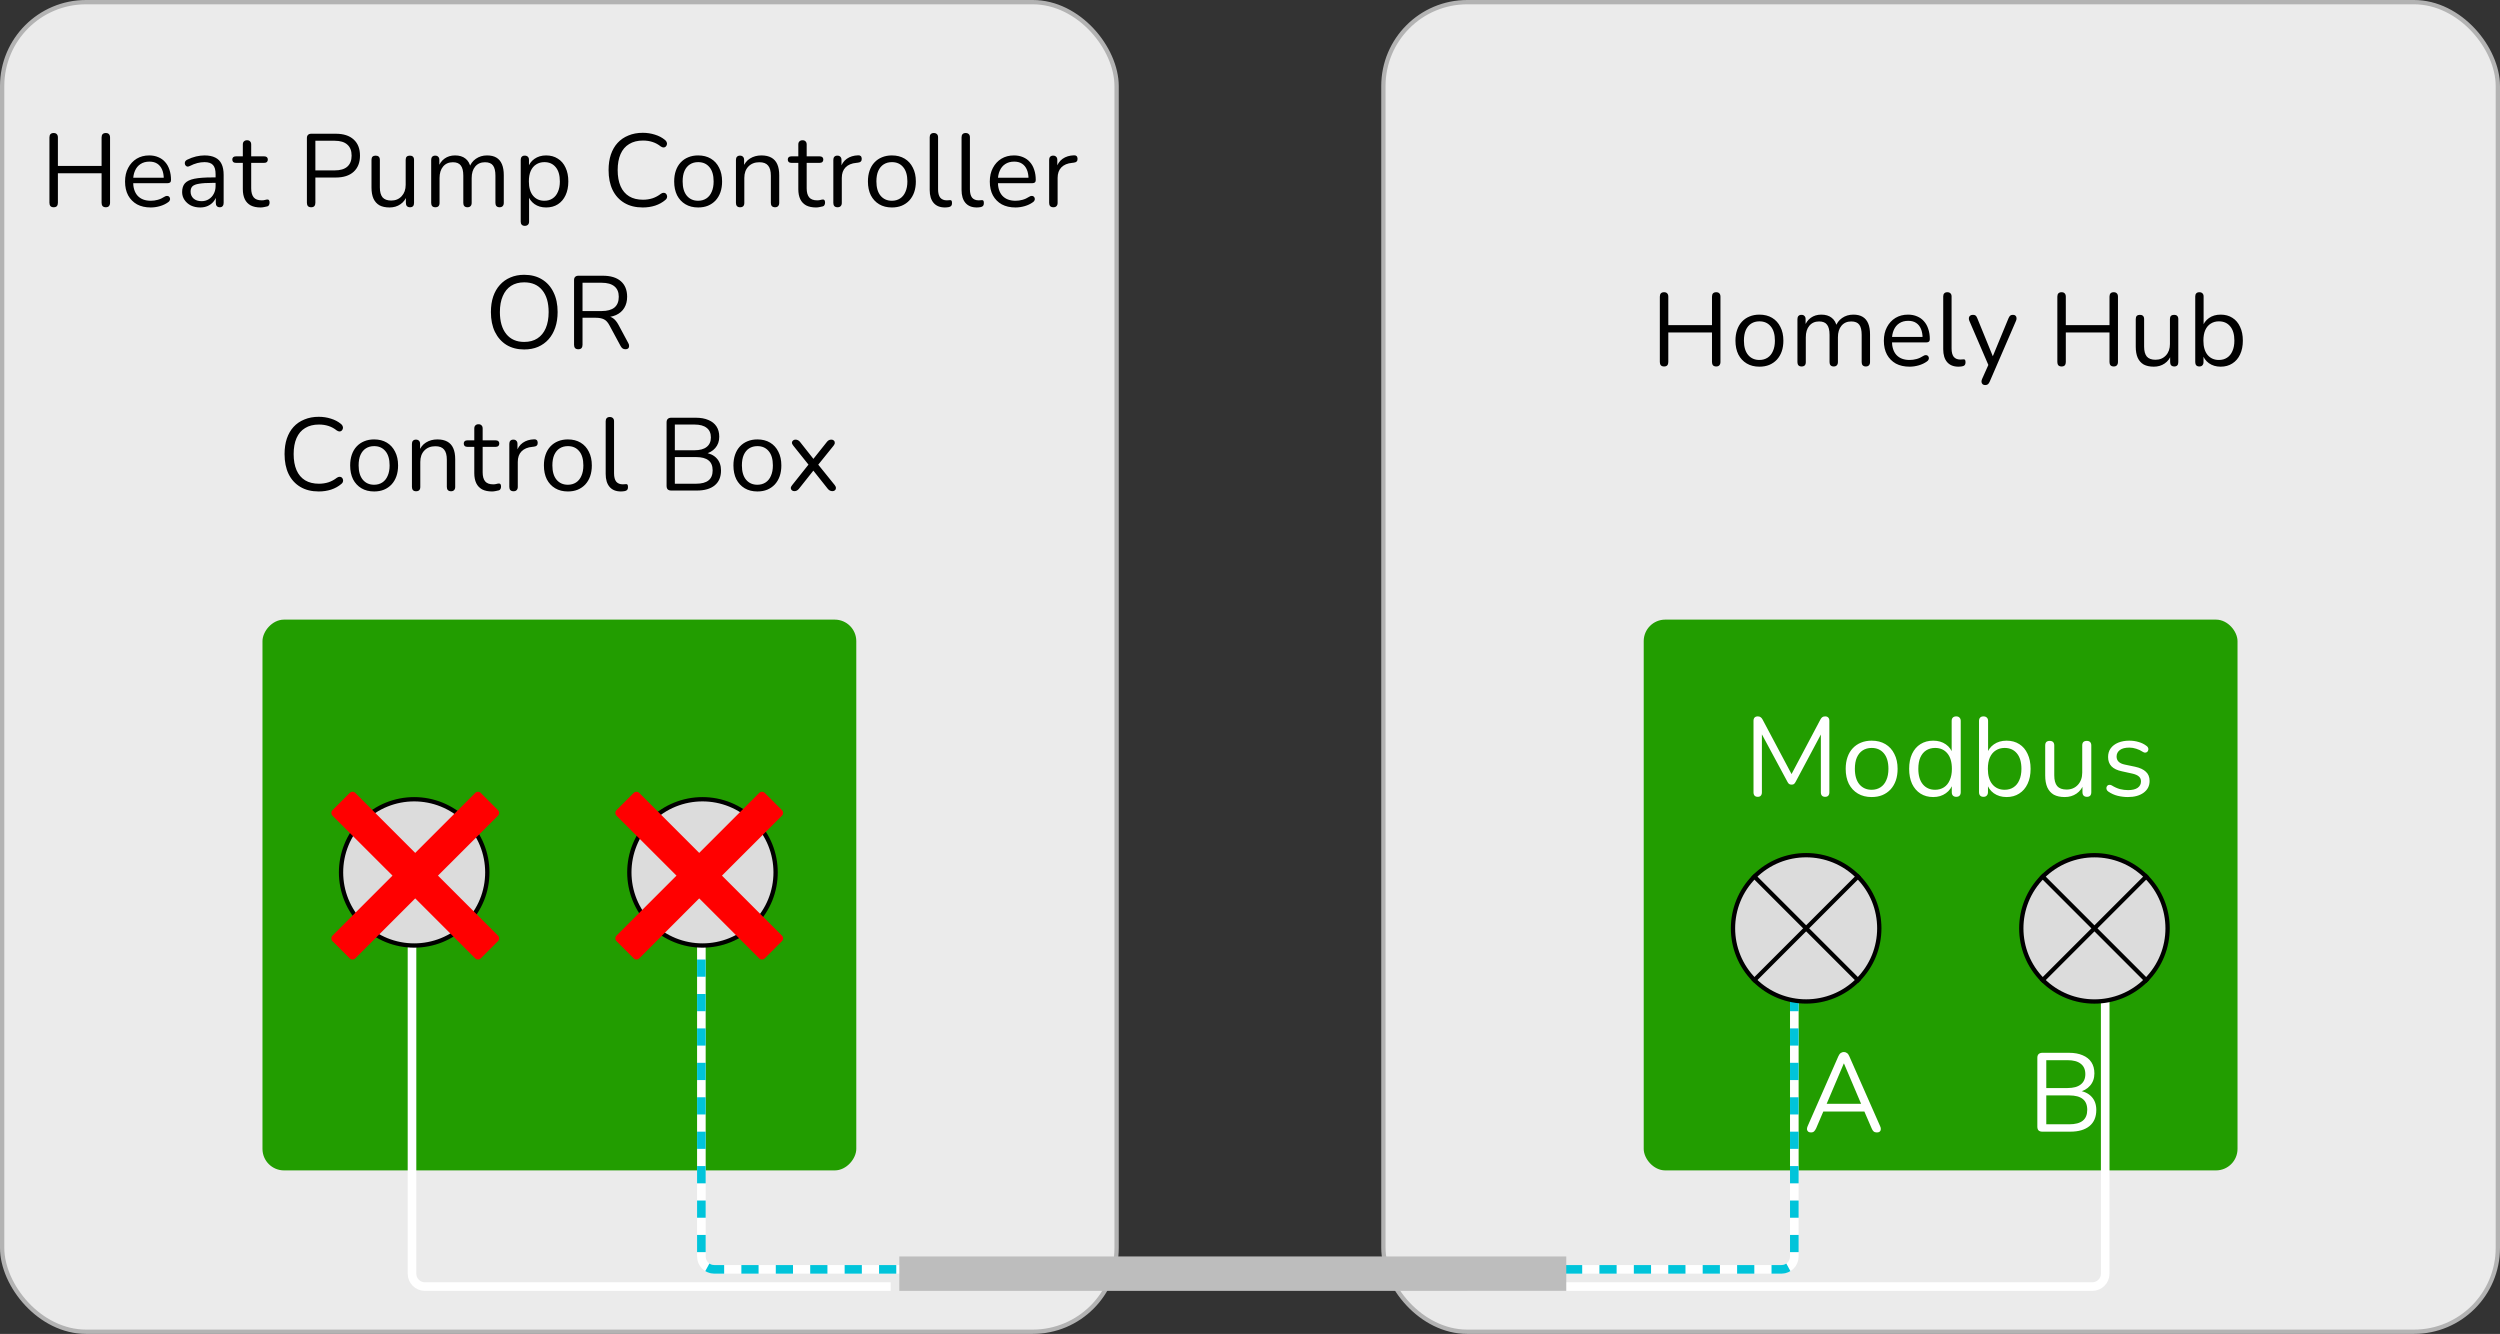
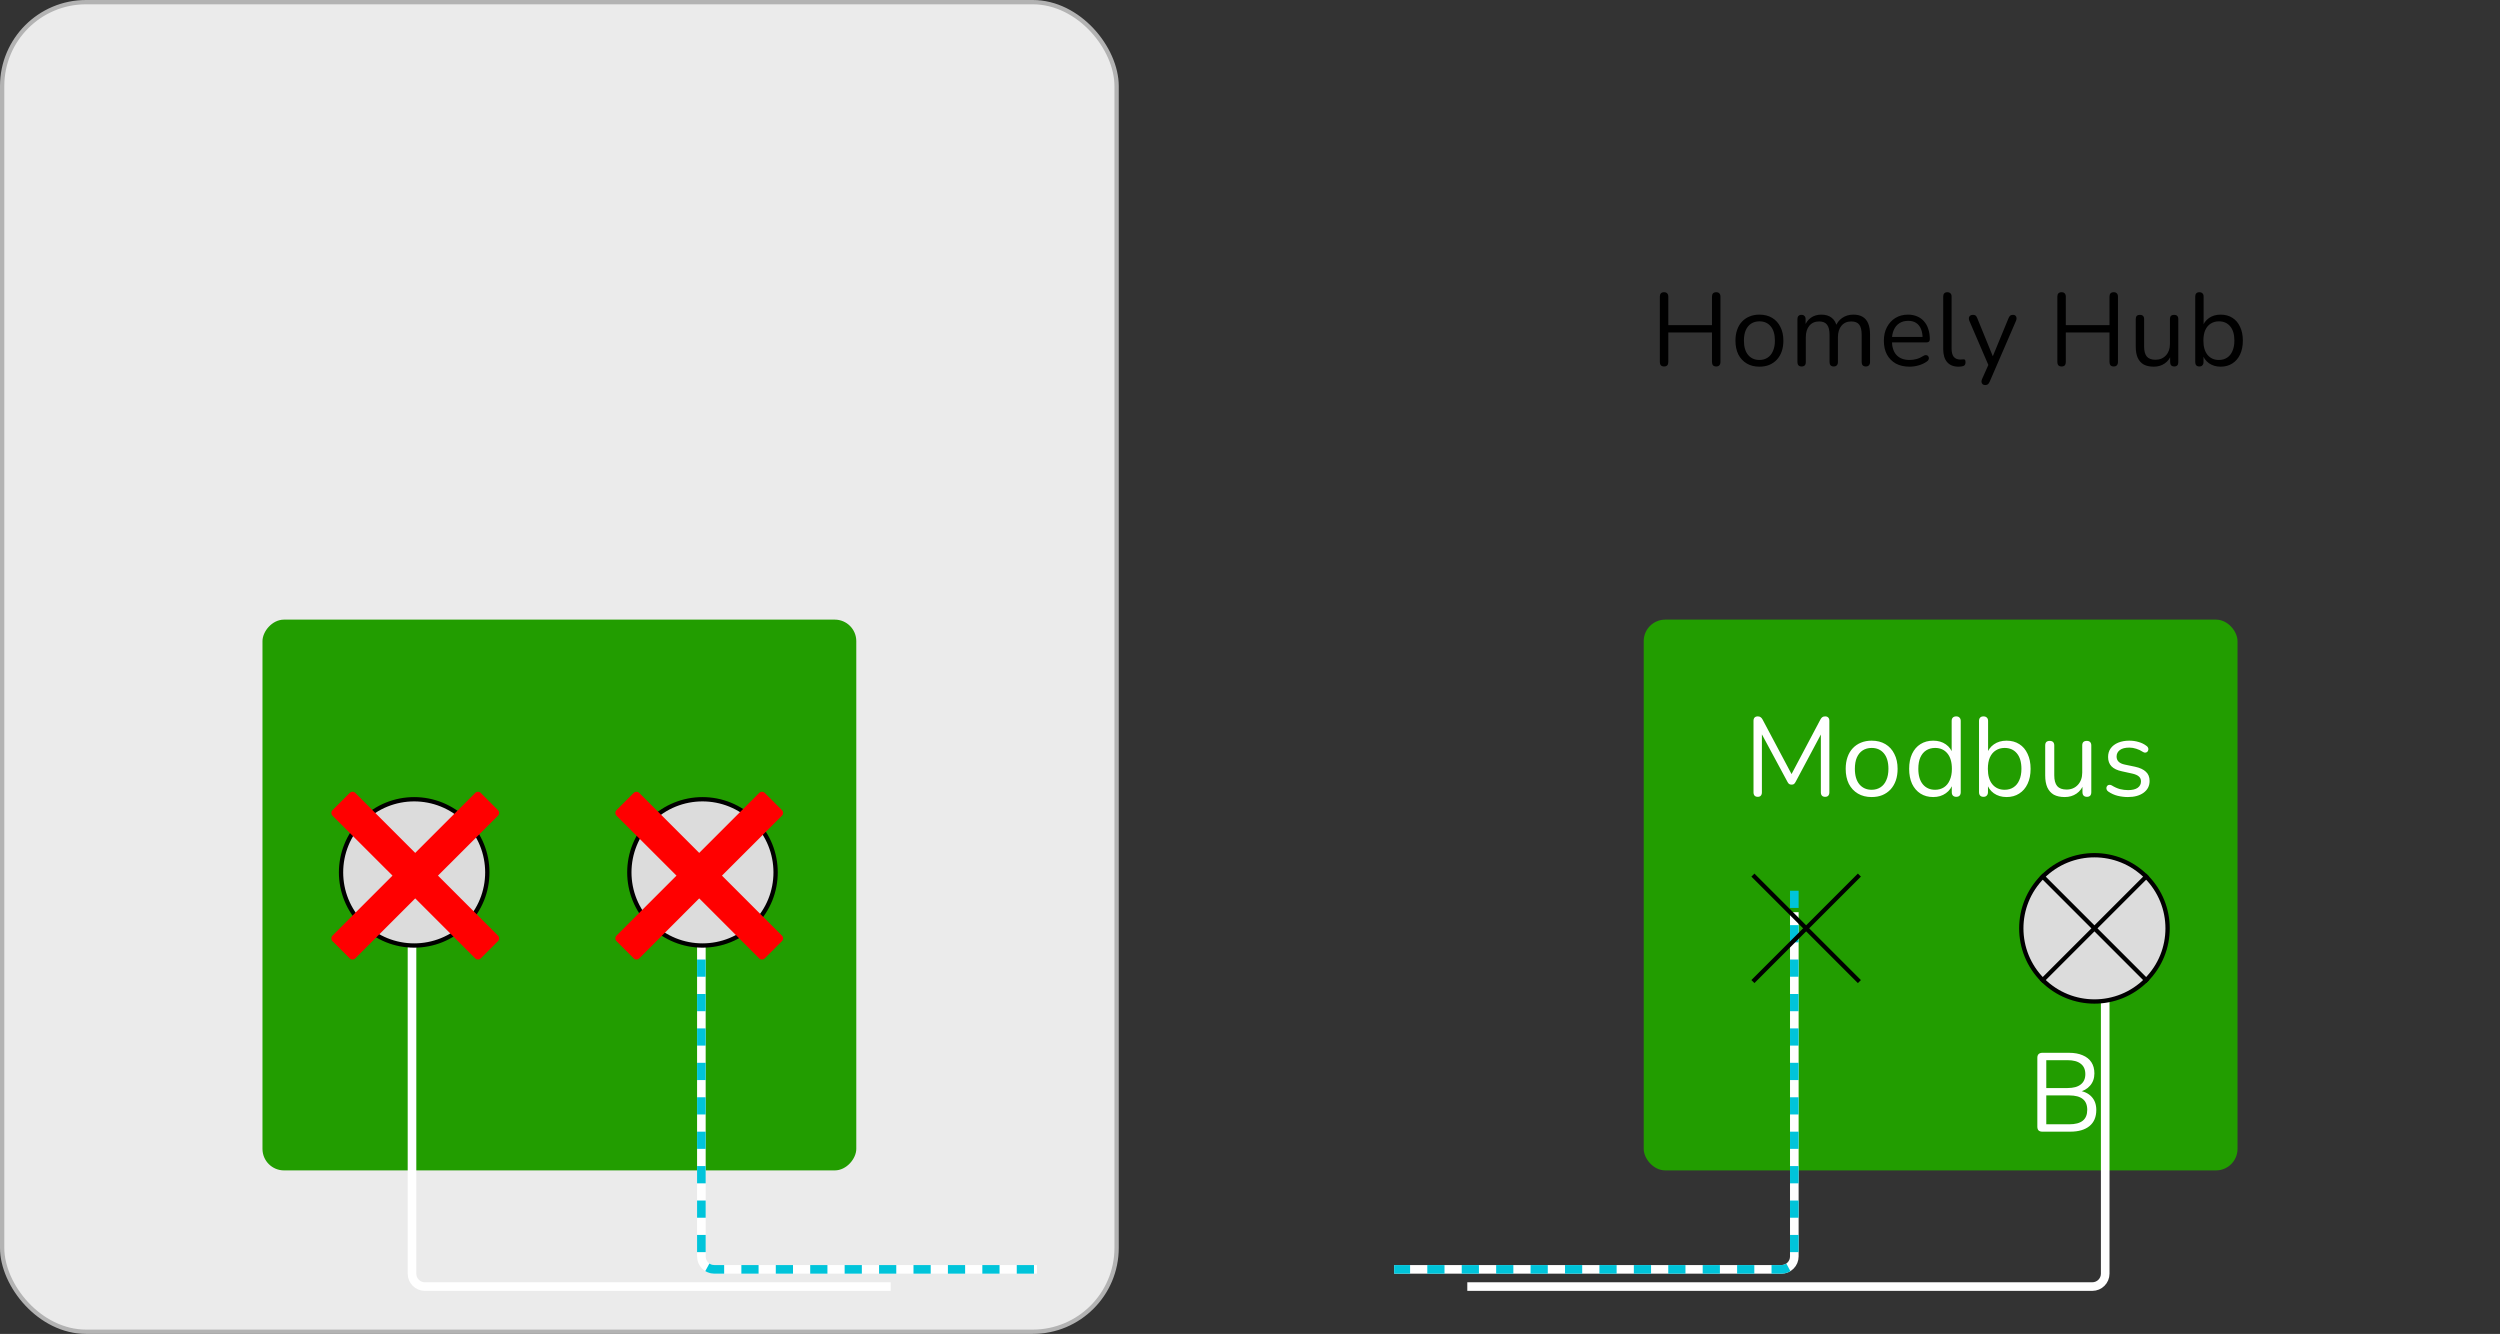
<svg xmlns="http://www.w3.org/2000/svg" width="581" height="310" viewBox="0 0 581 310" fill="none">
  <rect x="0" y="0" width="581" height="310" fill="#333333" stroke="none" />
  <rect x="0.5" y="0.5" width="259" height="309" rx="19.5" fill="#EBEBEB" stroke="#B3B3B3" />
-   <rect x="321.5" y="0.5" width="259" height="309" rx="19.5" fill="#EBEBEB" stroke="#B3B3B3" />
  <path d="M386.73 85.168C386.41 85.168 386.162 85.08 385.986 84.904C385.826 84.712 385.746 84.456 385.746 84.136V68.944C385.746 68.608 385.826 68.352 385.986 68.176C386.162 68 386.41 67.912 386.73 67.912C387.05 67.912 387.29 68 387.45 68.176C387.626 68.352 387.714 68.608 387.714 68.944V75.568H397.866V68.944C397.866 68.608 397.946 68.352 398.106 68.176C398.282 68 398.53 67.912 398.85 67.912C399.17 67.912 399.41 68 399.57 68.176C399.746 68.352 399.834 68.608 399.834 68.944V84.136C399.834 84.456 399.746 84.712 399.57 84.904C399.41 85.08 399.17 85.168 398.85 85.168C398.53 85.168 398.282 85.08 398.106 84.904C397.946 84.712 397.866 84.456 397.866 84.136V77.272H387.714V84.136C387.714 84.456 387.634 84.712 387.474 84.904C387.314 85.08 387.066 85.168 386.73 85.168ZM408.888 85.216C407.752 85.216 406.768 84.968 405.936 84.472C405.104 83.976 404.456 83.28 403.992 82.384C403.544 81.472 403.32 80.4 403.32 79.168C403.32 78.24 403.448 77.408 403.704 76.672C403.96 75.92 404.336 75.28 404.832 74.752C405.328 74.224 405.912 73.824 406.584 73.552C407.272 73.264 408.04 73.12 408.888 73.12C410.024 73.12 411.008 73.368 411.84 73.864C412.672 74.36 413.312 75.064 413.76 75.976C414.224 76.872 414.456 77.936 414.456 79.168C414.456 80.096 414.328 80.928 414.072 81.664C413.816 82.4 413.44 83.04 412.944 83.584C412.448 84.112 411.856 84.52 411.168 84.808C410.496 85.08 409.736 85.216 408.888 85.216ZM408.888 83.656C409.608 83.656 410.24 83.48 410.784 83.128C411.328 82.776 411.744 82.264 412.032 81.592C412.336 80.92 412.488 80.112 412.488 79.168C412.488 77.712 412.16 76.6 411.504 75.832C410.864 75.064 409.992 74.68 408.888 74.68C408.152 74.68 407.512 74.856 406.968 75.208C406.44 75.544 406.024 76.048 405.72 76.72C405.432 77.376 405.288 78.192 405.288 79.168C405.288 80.608 405.616 81.72 406.272 82.504C406.928 83.272 407.8 83.656 408.888 83.656ZM418.684 85.168C418.364 85.168 418.124 85.08 417.964 84.904C417.804 84.728 417.724 84.48 417.724 84.16V74.152C417.724 73.832 417.804 73.592 417.964 73.432C418.124 73.256 418.356 73.168 418.66 73.168C418.964 73.168 419.196 73.256 419.356 73.432C419.532 73.592 419.62 73.832 419.62 74.152V76.264L419.356 75.928C419.66 75.032 420.148 74.344 420.82 73.864C421.508 73.368 422.324 73.12 423.268 73.12C424.26 73.12 425.06 73.36 425.668 73.84C426.292 74.304 426.708 75.032 426.916 76.024H426.556C426.844 75.128 427.356 74.424 428.092 73.912C428.844 73.384 429.716 73.12 430.708 73.12C431.588 73.12 432.308 73.288 432.868 73.624C433.444 73.96 433.876 74.472 434.164 75.16C434.452 75.832 434.596 76.688 434.596 77.728V84.16C434.596 84.48 434.508 84.728 434.332 84.904C434.172 85.08 433.932 85.168 433.612 85.168C433.308 85.168 433.068 85.08 432.892 84.904C432.732 84.728 432.652 84.48 432.652 84.16V77.824C432.652 76.752 432.468 75.968 432.1 75.472C431.732 74.96 431.108 74.704 430.228 74.704C429.268 74.704 428.508 75.04 427.948 75.712C427.404 76.368 427.132 77.264 427.132 78.4V84.16C427.132 84.48 427.044 84.728 426.868 84.904C426.708 85.08 426.468 85.168 426.148 85.168C425.844 85.168 425.604 85.08 425.428 84.904C425.268 84.728 425.188 84.48 425.188 84.16V77.824C425.188 76.752 424.996 75.968 424.612 75.472C424.244 74.96 423.628 74.704 422.764 74.704C421.804 74.704 421.044 75.04 420.484 75.712C419.94 76.368 419.668 77.264 419.668 78.4V84.16C419.668 84.832 419.34 85.168 418.684 85.168ZM443.786 85.216C442.554 85.216 441.49 84.976 440.594 84.496C439.714 84 439.026 83.304 438.53 82.408C438.05 81.512 437.81 80.44 437.81 79.192C437.81 77.976 438.05 76.92 438.53 76.024C439.01 75.112 439.666 74.4 440.498 73.888C441.346 73.376 442.322 73.12 443.426 73.12C444.21 73.12 444.914 73.256 445.538 73.528C446.162 73.784 446.69 74.16 447.122 74.656C447.57 75.152 447.906 75.752 448.13 76.456C448.37 77.16 448.49 77.952 448.49 78.832C448.49 79.088 448.418 79.28 448.274 79.408C448.13 79.52 447.922 79.576 447.65 79.576H439.298V78.304H447.194L446.81 78.616C446.81 77.752 446.682 77.024 446.426 76.432C446.17 75.824 445.794 75.36 445.298 75.04C444.818 74.72 444.21 74.56 443.474 74.56C442.658 74.56 441.962 74.752 441.386 75.136C440.826 75.504 440.402 76.024 440.114 76.696C439.826 77.352 439.682 78.12 439.682 79V79.144C439.682 80.616 440.034 81.736 440.738 82.504C441.458 83.272 442.474 83.656 443.786 83.656C444.33 83.656 444.866 83.584 445.394 83.44C445.938 83.296 446.466 83.056 446.978 82.72C447.202 82.576 447.402 82.512 447.578 82.528C447.77 82.528 447.922 82.584 448.034 82.696C448.146 82.792 448.218 82.92 448.25 83.08C448.298 83.224 448.282 83.384 448.202 83.56C448.138 83.736 448.002 83.888 447.794 84.016C447.266 84.4 446.642 84.696 445.922 84.904C445.202 85.112 444.49 85.216 443.786 85.216ZM455.156 85.216C454.004 85.216 453.124 84.864 452.516 84.16C451.908 83.456 451.604 82.448 451.604 81.136V68.896C451.604 68.576 451.684 68.336 451.844 68.176C452.004 68 452.244 67.912 452.564 67.912C452.868 67.912 453.108 68 453.284 68.176C453.46 68.336 453.548 68.576 453.548 68.896V80.992C453.548 81.856 453.716 82.504 454.052 82.936C454.404 83.352 454.916 83.56 455.588 83.56C455.732 83.56 455.86 83.552 455.972 83.536C456.084 83.52 456.196 83.512 456.308 83.512C456.484 83.496 456.604 83.536 456.668 83.632C456.748 83.728 456.788 83.92 456.788 84.208C456.788 84.496 456.724 84.712 456.596 84.856C456.468 85 456.26 85.096 455.972 85.144C455.844 85.16 455.708 85.176 455.564 85.192C455.42 85.208 455.284 85.216 455.156 85.216ZM461.339 89.488C461.099 89.488 460.907 89.424 460.763 89.296C460.619 89.168 460.531 88.992 460.499 88.768C460.483 88.56 460.523 88.344 460.619 88.12L462.275 84.4V85.24L457.667 74.536C457.571 74.296 457.539 74.072 457.571 73.864C457.603 73.656 457.699 73.488 457.859 73.36C458.019 73.232 458.243 73.168 458.531 73.168C458.787 73.168 458.987 73.224 459.131 73.336C459.275 73.448 459.403 73.648 459.515 73.936L463.451 83.584H462.803L466.787 73.936C466.915 73.648 467.051 73.448 467.195 73.336C467.339 73.224 467.547 73.168 467.819 73.168C468.075 73.168 468.267 73.232 468.395 73.36C468.539 73.488 468.619 73.656 468.635 73.864C468.667 74.056 468.635 74.272 468.539 74.512L462.395 88.72C462.267 89.008 462.123 89.208 461.963 89.32C461.819 89.432 461.611 89.488 461.339 89.488ZM479.111 85.168C478.791 85.168 478.543 85.08 478.367 84.904C478.207 84.712 478.127 84.456 478.127 84.136V68.944C478.127 68.608 478.207 68.352 478.367 68.176C478.543 68 478.791 67.912 479.111 67.912C479.431 67.912 479.671 68 479.831 68.176C480.007 68.352 480.095 68.608 480.095 68.944V75.568H490.247V68.944C490.247 68.608 490.327 68.352 490.487 68.176C490.663 68 490.911 67.912 491.231 67.912C491.551 67.912 491.791 68 491.951 68.176C492.127 68.352 492.215 68.608 492.215 68.944V84.136C492.215 84.456 492.127 84.712 491.951 84.904C491.791 85.08 491.551 85.168 491.231 85.168C490.911 85.168 490.663 85.08 490.487 84.904C490.327 84.712 490.247 84.456 490.247 84.136V77.272H480.095V84.136C480.095 84.456 480.015 84.712 479.855 84.904C479.695 85.08 479.447 85.168 479.111 85.168ZM500.549 85.216C499.605 85.216 498.821 85.048 498.197 84.712C497.589 84.36 497.125 83.84 496.805 83.152C496.501 82.464 496.349 81.608 496.349 80.584V74.152C496.349 73.816 496.429 73.568 496.589 73.408C496.765 73.248 497.005 73.168 497.309 73.168C497.629 73.168 497.869 73.248 498.029 73.408C498.205 73.568 498.293 73.816 498.293 74.152V80.56C498.293 81.584 498.501 82.352 498.917 82.864C499.349 83.36 500.021 83.608 500.933 83.608C501.925 83.608 502.733 83.272 503.357 82.6C503.981 81.928 504.293 81.048 504.293 79.96V74.152C504.293 73.816 504.373 73.568 504.533 73.408C504.709 73.248 504.957 73.168 505.277 73.168C505.581 73.168 505.813 73.248 505.973 73.408C506.149 73.568 506.237 73.816 506.237 74.152V84.16C506.237 84.832 505.925 85.168 505.301 85.168C504.997 85.168 504.757 85.08 504.581 84.904C504.421 84.728 504.341 84.48 504.341 84.16V81.976L504.653 82.312C504.333 83.256 503.805 83.976 503.069 84.472C502.349 84.968 501.509 85.216 500.549 85.216ZM516.078 85.216C515.022 85.216 514.11 84.944 513.342 84.4C512.59 83.856 512.086 83.128 511.83 82.216L512.094 81.952V84.16C512.094 84.48 512.006 84.728 511.83 84.904C511.67 85.08 511.438 85.168 511.134 85.168C510.814 85.168 510.574 85.08 510.414 84.904C510.254 84.728 510.174 84.48 510.174 84.16V68.896C510.174 68.576 510.254 68.336 510.414 68.176C510.574 68 510.814 67.912 511.134 67.912C511.438 67.912 511.678 68 511.854 68.176C512.03 68.336 512.118 68.576 512.118 68.896V76.048H511.83C512.102 75.152 512.614 74.44 513.366 73.912C514.118 73.384 515.022 73.12 516.078 73.12C517.134 73.12 518.046 73.368 518.814 73.864C519.582 74.344 520.174 75.04 520.59 75.952C521.022 76.848 521.238 77.92 521.238 79.168C521.238 80.4 521.022 81.472 520.59 82.384C520.174 83.28 519.574 83.976 518.79 84.472C518.022 84.968 517.118 85.216 516.078 85.216ZM515.67 83.656C516.406 83.656 517.038 83.48 517.566 83.128C518.11 82.776 518.526 82.264 518.814 81.592C519.118 80.92 519.27 80.112 519.27 79.168C519.27 77.712 518.942 76.6 518.286 75.832C517.646 75.064 516.774 74.68 515.67 74.68C514.95 74.68 514.318 74.856 513.774 75.208C513.23 75.544 512.806 76.048 512.502 76.72C512.214 77.376 512.07 78.192 512.07 79.168C512.07 80.608 512.398 81.72 513.054 82.504C513.71 83.272 514.582 83.656 515.67 83.656Z" fill="black" />
-   <path d="M12.472 48.168C12.152 48.168 11.904 48.08 11.728 47.904C11.568 47.712 11.488 47.456 11.488 47.136V31.944C11.488 31.608 11.568 31.352 11.728 31.176C11.904 31 12.152 30.912 12.472 30.912C12.792 30.912 13.032 31 13.192 31.176C13.368 31.352 13.456 31.608 13.456 31.944V38.568H23.608V31.944C23.608 31.608 23.688 31.352 23.848 31.176C24.024 31 24.272 30.912 24.592 30.912C24.912 30.912 25.152 31 25.312 31.176C25.488 31.352 25.576 31.608 25.576 31.944V47.136C25.576 47.456 25.488 47.712 25.312 47.904C25.152 48.08 24.912 48.168 24.592 48.168C24.272 48.168 24.024 48.08 23.848 47.904C23.688 47.712 23.608 47.456 23.608 47.136V40.272H13.456V47.136C13.456 47.456 13.376 47.712 13.216 47.904C13.056 48.08 12.808 48.168 12.472 48.168ZM35.038 48.216C33.806 48.216 32.742 47.976 31.846 47.496C30.966 47 30.278 46.304 29.782 45.408C29.302 44.512 29.062 43.44 29.062 42.192C29.062 40.976 29.302 39.92 29.782 39.024C30.262 38.112 30.918 37.4 31.75 36.888C32.598 36.376 33.574 36.12 34.678 36.12C35.462 36.12 36.166 36.256 36.79 36.528C37.414 36.784 37.942 37.16 38.374 37.656C38.822 38.152 39.158 38.752 39.382 39.456C39.622 40.16 39.742 40.952 39.742 41.832C39.742 42.088 39.67 42.28 39.526 42.408C39.382 42.52 39.174 42.576 38.902 42.576H30.55V41.304H38.446L38.062 41.616C38.062 40.752 37.934 40.024 37.678 39.432C37.422 38.824 37.046 38.36 36.55 38.04C36.07 37.72 35.462 37.56 34.726 37.56C33.91 37.56 33.214 37.752 32.638 38.136C32.078 38.504 31.654 39.024 31.366 39.696C31.078 40.352 30.934 41.12 30.934 42V42.144C30.934 43.616 31.286 44.736 31.99 45.504C32.71 46.272 33.726 46.656 35.038 46.656C35.582 46.656 36.118 46.584 36.646 46.44C37.19 46.296 37.718 46.056 38.23 45.72C38.454 45.576 38.654 45.512 38.83 45.528C39.022 45.528 39.174 45.584 39.286 45.696C39.398 45.792 39.47 45.92 39.502 46.08C39.55 46.224 39.534 46.384 39.454 46.56C39.39 46.736 39.254 46.888 39.046 47.016C38.518 47.4 37.894 47.696 37.174 47.904C36.454 48.112 35.742 48.216 35.038 48.216ZM46.527 48.216C45.727 48.216 45.007 48.064 44.367 47.76C43.743 47.44 43.247 47.008 42.879 46.464C42.511 45.92 42.327 45.312 42.327 44.64C42.327 43.776 42.543 43.096 42.975 42.6C43.423 42.104 44.151 41.752 45.159 41.544C46.183 41.336 47.575 41.232 49.335 41.232H50.415V42.504H49.359C48.063 42.504 47.039 42.568 46.287 42.696C45.551 42.808 45.031 43.008 44.727 43.296C44.439 43.584 44.295 43.992 44.295 44.52C44.295 45.176 44.519 45.712 44.967 46.128C45.431 46.544 46.055 46.752 46.839 46.752C47.479 46.752 48.039 46.6 48.519 46.296C49.015 45.992 49.399 45.576 49.671 45.048C49.959 44.52 50.103 43.912 50.103 43.224V40.488C50.103 39.496 49.903 38.784 49.503 38.352C49.103 37.904 48.447 37.68 47.535 37.68C46.975 37.68 46.415 37.752 45.855 37.896C45.295 38.04 44.703 38.272 44.079 38.592C43.855 38.704 43.663 38.744 43.503 38.712C43.343 38.664 43.215 38.576 43.119 38.448C43.023 38.32 42.967 38.176 42.951 38.016C42.935 37.84 42.967 37.672 43.047 37.512C43.143 37.352 43.287 37.224 43.479 37.128C44.183 36.776 44.879 36.52 45.567 36.36C46.255 36.2 46.911 36.12 47.535 36.12C48.543 36.12 49.375 36.288 50.031 36.624C50.687 36.944 51.175 37.44 51.495 38.112C51.815 38.768 51.975 39.616 51.975 40.656V47.16C51.975 47.48 51.895 47.728 51.735 47.904C51.591 48.08 51.375 48.168 51.087 48.168C50.783 48.168 50.551 48.08 50.391 47.904C50.231 47.728 50.151 47.48 50.151 47.16V45.288H50.367C50.239 45.896 49.991 46.416 49.623 46.848C49.271 47.28 48.831 47.616 48.303 47.856C47.775 48.096 47.183 48.216 46.527 48.216ZM60.562 48.216C59.65 48.216 58.882 48.056 58.258 47.736C57.65 47.4 57.194 46.92 56.89 46.296C56.586 45.656 56.434 44.88 56.434 43.968V37.848H54.826C54.554 37.848 54.346 37.784 54.202 37.656C54.058 37.512 53.986 37.32 53.986 37.08C53.986 36.84 54.058 36.656 54.202 36.528C54.346 36.4 54.554 36.336 54.826 36.336H56.434V33.576C56.434 33.256 56.522 33.016 56.698 32.856C56.874 32.68 57.114 32.592 57.418 32.592C57.722 32.592 57.954 32.68 58.114 32.856C58.29 33.016 58.378 33.256 58.378 33.576V36.336H61.402C61.674 36.336 61.882 36.4 62.026 36.528C62.17 36.656 62.242 36.84 62.242 37.08C62.242 37.32 62.17 37.512 62.026 37.656C61.882 37.784 61.674 37.848 61.402 37.848H58.378V43.776C58.378 44.688 58.57 45.384 58.954 45.864C59.338 46.328 59.962 46.56 60.826 46.56C61.13 46.56 61.386 46.528 61.594 46.464C61.818 46.4 62.002 46.368 62.146 46.368C62.29 46.352 62.41 46.4 62.506 46.512C62.602 46.624 62.65 46.816 62.65 47.088C62.65 47.28 62.61 47.456 62.53 47.616C62.466 47.776 62.346 47.888 62.17 47.952C61.978 48.016 61.722 48.072 61.402 48.12C61.098 48.184 60.818 48.216 60.562 48.216ZM72.308 48.168C71.988 48.168 71.74 48.08 71.564 47.904C71.404 47.712 71.324 47.456 71.324 47.136V32.088C71.324 31.752 71.412 31.504 71.588 31.344C71.764 31.168 72.012 31.08 72.332 31.08H78.02C79.828 31.08 81.22 31.528 82.196 32.424C83.172 33.304 83.66 34.552 83.66 36.168C83.66 37.768 83.172 39.016 82.196 39.912C81.22 40.808 79.828 41.256 78.02 41.256H73.292V47.136C73.292 47.456 73.212 47.712 73.052 47.904C72.892 48.08 72.644 48.168 72.308 48.168ZM73.292 39.6H77.78C79.076 39.6 80.052 39.312 80.708 38.736C81.38 38.144 81.716 37.288 81.716 36.168C81.716 35.032 81.38 34.176 80.708 33.6C80.052 33.008 79.076 32.712 77.78 32.712H73.292V39.6ZM90.535 48.216C89.591 48.216 88.807 48.048 88.183 47.712C87.575 47.36 87.111 46.84 86.791 46.152C86.487 45.464 86.335 44.608 86.335 43.584V37.152C86.335 36.816 86.415 36.568 86.575 36.408C86.751 36.248 86.991 36.168 87.295 36.168C87.615 36.168 87.855 36.248 88.015 36.408C88.191 36.568 88.279 36.816 88.279 37.152V43.56C88.279 44.584 88.487 45.352 88.903 45.864C89.335 46.36 90.007 46.608 90.919 46.608C91.911 46.608 92.719 46.272 93.343 45.6C93.967 44.928 94.279 44.048 94.279 42.96V37.152C94.279 36.816 94.359 36.568 94.519 36.408C94.695 36.248 94.943 36.168 95.263 36.168C95.567 36.168 95.799 36.248 95.959 36.408C96.135 36.568 96.223 36.816 96.223 37.152V47.16C96.223 47.832 95.911 48.168 95.287 48.168C94.983 48.168 94.743 48.08 94.567 47.904C94.407 47.728 94.327 47.48 94.327 47.16V44.976L94.639 45.312C94.319 46.256 93.791 46.976 93.055 47.472C92.335 47.968 91.495 48.216 90.535 48.216ZM101.168 48.168C100.848 48.168 100.608 48.08 100.448 47.904C100.288 47.728 100.208 47.48 100.208 47.16V37.152C100.208 36.832 100.288 36.592 100.448 36.432C100.608 36.256 100.84 36.168 101.144 36.168C101.448 36.168 101.68 36.256 101.84 36.432C102.016 36.592 102.104 36.832 102.104 37.152V39.264L101.84 38.928C102.144 38.032 102.632 37.344 103.304 36.864C103.992 36.368 104.808 36.12 105.752 36.12C106.744 36.12 107.544 36.36 108.152 36.84C108.776 37.304 109.192 38.032 109.4 39.024H109.04C109.328 38.128 109.84 37.424 110.576 36.912C111.328 36.384 112.2 36.12 113.192 36.12C114.072 36.12 114.792 36.288 115.352 36.624C115.928 36.96 116.36 37.472 116.648 38.16C116.936 38.832 117.08 39.688 117.08 40.728V47.16C117.08 47.48 116.992 47.728 116.816 47.904C116.656 48.08 116.416 48.168 116.096 48.168C115.792 48.168 115.552 48.08 115.376 47.904C115.216 47.728 115.136 47.48 115.136 47.16V40.824C115.136 39.752 114.952 38.968 114.584 38.472C114.216 37.96 113.592 37.704 112.712 37.704C111.752 37.704 110.992 38.04 110.432 38.712C109.888 39.368 109.616 40.264 109.616 41.4V47.16C109.616 47.48 109.528 47.728 109.352 47.904C109.192 48.08 108.952 48.168 108.632 48.168C108.328 48.168 108.088 48.08 107.912 47.904C107.752 47.728 107.672 47.48 107.672 47.16V40.824C107.672 39.752 107.48 38.968 107.096 38.472C106.728 37.96 106.112 37.704 105.248 37.704C104.288 37.704 103.528 38.04 102.968 38.712C102.424 39.368 102.152 40.264 102.152 41.4V47.16C102.152 47.832 101.824 48.168 101.168 48.168ZM121.975 52.488C121.655 52.488 121.415 52.4 121.255 52.224C121.095 52.064 121.015 51.824 121.015 51.504V37.152C121.015 36.832 121.095 36.592 121.255 36.432C121.415 36.256 121.647 36.168 121.951 36.168C122.271 36.168 122.511 36.256 122.671 36.432C122.847 36.592 122.935 36.832 122.935 37.152V39.432L122.671 39.096C122.927 38.184 123.431 37.464 124.183 36.936C124.951 36.392 125.863 36.12 126.919 36.12C127.959 36.12 128.863 36.368 129.631 36.864C130.415 37.344 131.015 38.04 131.431 38.952C131.863 39.848 132.079 40.92 132.079 42.168C132.079 43.4 131.863 44.472 131.431 45.384C131.015 46.28 130.423 46.976 129.655 47.472C128.887 47.968 127.975 48.216 126.919 48.216C125.863 48.216 124.959 47.952 124.207 47.424C123.455 46.88 122.943 46.16 122.671 45.264H122.959V51.504C122.959 51.824 122.871 52.064 122.695 52.224C122.519 52.4 122.279 52.488 121.975 52.488ZM126.511 46.656C127.247 46.656 127.879 46.48 128.407 46.128C128.951 45.776 129.367 45.264 129.655 44.592C129.959 43.92 130.111 43.112 130.111 42.168C130.111 40.712 129.783 39.6 129.127 38.832C128.487 38.064 127.615 37.68 126.511 37.68C125.791 37.68 125.159 37.856 124.615 38.208C124.071 38.544 123.647 39.048 123.343 39.72C123.055 40.376 122.911 41.192 122.911 42.168C122.911 43.608 123.239 44.72 123.895 45.504C124.551 46.272 125.423 46.656 126.511 46.656ZM149.378 48.216C147.714 48.216 146.29 47.864 145.106 47.16C143.922 46.456 143.01 45.456 142.37 44.16C141.746 42.864 141.434 41.32 141.434 39.528C141.434 38.184 141.61 36.984 141.962 35.928C142.33 34.856 142.85 33.952 143.522 33.216C144.21 32.464 145.05 31.888 146.042 31.488C147.034 31.072 148.146 30.864 149.378 30.864C150.37 30.864 151.314 31.008 152.21 31.296C153.106 31.568 153.882 31.976 154.538 32.52C154.746 32.68 154.882 32.864 154.946 33.072C155.026 33.264 155.034 33.456 154.97 33.648C154.922 33.824 154.826 33.976 154.682 34.104C154.554 34.216 154.394 34.272 154.202 34.272C154.01 34.272 153.794 34.192 153.554 34.032C152.978 33.568 152.346 33.224 151.658 33C150.97 32.776 150.226 32.664 149.426 32.664C148.162 32.664 147.09 32.936 146.21 33.48C145.33 34.008 144.666 34.784 144.218 35.808C143.77 36.832 143.546 38.072 143.546 39.528C143.546 40.984 143.77 42.232 144.218 43.272C144.666 44.296 145.33 45.08 146.21 45.624C147.09 46.152 148.162 46.416 149.426 46.416C150.21 46.416 150.954 46.304 151.658 46.08C152.362 45.84 153.01 45.488 153.602 45.024C153.842 44.864 154.058 44.792 154.25 44.808C154.442 44.808 154.602 44.864 154.73 44.976C154.858 45.088 154.946 45.232 154.994 45.408C155.058 45.584 155.058 45.768 154.994 45.96C154.946 46.152 154.826 46.32 154.634 46.464C153.962 47.04 153.17 47.48 152.258 47.784C151.362 48.072 150.402 48.216 149.378 48.216ZM162.247 48.216C161.111 48.216 160.127 47.968 159.295 47.472C158.463 46.976 157.815 46.28 157.351 45.384C156.903 44.472 156.679 43.4 156.679 42.168C156.679 41.24 156.807 40.408 157.063 39.672C157.319 38.92 157.695 38.28 158.191 37.752C158.687 37.224 159.271 36.824 159.943 36.552C160.631 36.264 161.399 36.12 162.247 36.12C163.383 36.12 164.367 36.368 165.199 36.864C166.031 37.36 166.671 38.064 167.119 38.976C167.583 39.872 167.815 40.936 167.815 42.168C167.815 43.096 167.687 43.928 167.431 44.664C167.175 45.4 166.799 46.04 166.303 46.584C165.807 47.112 165.215 47.52 164.527 47.808C163.855 48.08 163.095 48.216 162.247 48.216ZM162.247 46.656C162.967 46.656 163.599 46.48 164.143 46.128C164.687 45.776 165.103 45.264 165.391 44.592C165.695 43.92 165.847 43.112 165.847 42.168C165.847 40.712 165.519 39.6 164.863 38.832C164.223 38.064 163.351 37.68 162.247 37.68C161.511 37.68 160.871 37.856 160.327 38.208C159.799 38.544 159.383 39.048 159.079 39.72C158.791 40.376 158.647 41.192 158.647 42.168C158.647 43.608 158.975 44.72 159.631 45.504C160.287 46.272 161.159 46.656 162.247 46.656ZM171.995 48.168C171.675 48.168 171.435 48.08 171.275 47.904C171.115 47.728 171.035 47.48 171.035 47.16V37.152C171.035 36.832 171.115 36.592 171.275 36.432C171.435 36.256 171.667 36.168 171.971 36.168C172.275 36.168 172.507 36.256 172.667 36.432C172.843 36.592 172.931 36.832 172.931 37.152V39.216L172.667 38.928C173.003 38 173.547 37.304 174.299 36.84C175.067 36.36 175.947 36.12 176.939 36.12C177.867 36.12 178.635 36.288 179.243 36.624C179.867 36.96 180.331 37.472 180.635 38.16C180.939 38.832 181.091 39.688 181.091 40.728V47.16C181.091 47.48 181.003 47.728 180.827 47.904C180.667 48.08 180.435 48.168 180.131 48.168C179.811 48.168 179.563 48.08 179.387 47.904C179.227 47.728 179.147 47.48 179.147 47.16V40.848C179.147 39.76 178.931 38.968 178.499 38.472C178.083 37.96 177.411 37.704 176.483 37.704C175.411 37.704 174.555 38.04 173.915 38.712C173.291 39.368 172.979 40.248 172.979 41.352V47.16C172.979 47.832 172.651 48.168 171.995 48.168ZM189.656 48.216C188.744 48.216 187.976 48.056 187.352 47.736C186.744 47.4 186.288 46.92 185.984 46.296C185.68 45.656 185.528 44.88 185.528 43.968V37.848H183.92C183.648 37.848 183.44 37.784 183.296 37.656C183.152 37.512 183.08 37.32 183.08 37.08C183.08 36.84 183.152 36.656 183.296 36.528C183.44 36.4 183.648 36.336 183.92 36.336H185.528V33.576C185.528 33.256 185.616 33.016 185.792 32.856C185.968 32.68 186.208 32.592 186.512 32.592C186.816 32.592 187.048 32.68 187.208 32.856C187.384 33.016 187.472 33.256 187.472 33.576V36.336H190.496C190.768 36.336 190.976 36.4 191.12 36.528C191.264 36.656 191.336 36.84 191.336 37.08C191.336 37.32 191.264 37.512 191.12 37.656C190.976 37.784 190.768 37.848 190.496 37.848H187.472V43.776C187.472 44.688 187.664 45.384 188.048 45.864C188.432 46.328 189.056 46.56 189.92 46.56C190.224 46.56 190.48 46.528 190.688 46.464C190.912 46.4 191.096 46.368 191.24 46.368C191.384 46.352 191.504 46.4 191.6 46.512C191.696 46.624 191.744 46.816 191.744 47.088C191.744 47.28 191.704 47.456 191.624 47.616C191.56 47.776 191.44 47.888 191.264 47.952C191.072 48.016 190.816 48.072 190.496 48.12C190.192 48.184 189.912 48.216 189.656 48.216ZM194.65 48.168C194.33 48.168 194.082 48.08 193.906 47.904C193.746 47.728 193.666 47.48 193.666 47.16V37.152C193.666 36.832 193.746 36.592 193.906 36.432C194.066 36.256 194.298 36.168 194.602 36.168C194.906 36.168 195.138 36.256 195.298 36.432C195.474 36.592 195.562 36.832 195.562 37.152V39.096H195.322C195.578 38.152 196.066 37.424 196.786 36.912C197.506 36.4 198.394 36.128 199.45 36.096C199.69 36.08 199.882 36.136 200.026 36.264C200.17 36.376 200.25 36.576 200.266 36.864C200.282 37.136 200.218 37.352 200.074 37.512C199.93 37.672 199.706 37.768 199.402 37.8L199.018 37.848C197.93 37.944 197.09 38.296 196.498 38.904C195.922 39.496 195.634 40.312 195.634 41.352V47.16C195.634 47.48 195.546 47.728 195.37 47.904C195.21 48.08 194.97 48.168 194.65 48.168ZM207.275 48.216C206.139 48.216 205.155 47.968 204.323 47.472C203.491 46.976 202.843 46.28 202.379 45.384C201.931 44.472 201.707 43.4 201.707 42.168C201.707 41.24 201.835 40.408 202.091 39.672C202.347 38.92 202.723 38.28 203.219 37.752C203.715 37.224 204.299 36.824 204.971 36.552C205.659 36.264 206.427 36.12 207.275 36.12C208.411 36.12 209.395 36.368 210.227 36.864C211.059 37.36 211.699 38.064 212.147 38.976C212.611 39.872 212.843 40.936 212.843 42.168C212.843 43.096 212.715 43.928 212.459 44.664C212.203 45.4 211.827 46.04 211.331 46.584C210.835 47.112 210.243 47.52 209.555 47.808C208.883 48.08 208.123 48.216 207.275 48.216ZM207.275 46.656C207.995 46.656 208.627 46.48 209.171 46.128C209.715 45.776 210.131 45.264 210.419 44.592C210.723 43.92 210.875 43.112 210.875 42.168C210.875 40.712 210.547 39.6 209.891 38.832C209.251 38.064 208.379 37.68 207.275 37.68C206.539 37.68 205.899 37.856 205.355 38.208C204.827 38.544 204.411 39.048 204.107 39.72C203.819 40.376 203.675 41.192 203.675 42.168C203.675 43.608 204.003 44.72 204.659 45.504C205.315 46.272 206.187 46.656 207.275 46.656ZM219.615 48.216C218.463 48.216 217.583 47.864 216.975 47.16C216.367 46.456 216.063 45.448 216.063 44.136V31.896C216.063 31.576 216.143 31.336 216.303 31.176C216.463 31 216.703 30.912 217.023 30.912C217.327 30.912 217.567 31 217.743 31.176C217.919 31.336 218.007 31.576 218.007 31.896V43.992C218.007 44.856 218.175 45.504 218.511 45.936C218.863 46.352 219.375 46.56 220.047 46.56C220.191 46.56 220.319 46.552 220.431 46.536C220.543 46.52 220.655 46.512 220.767 46.512C220.943 46.496 221.063 46.536 221.127 46.632C221.207 46.728 221.247 46.92 221.247 47.208C221.247 47.496 221.183 47.712 221.055 47.856C220.927 48 220.719 48.096 220.431 48.144C220.303 48.16 220.167 48.176 220.023 48.192C219.879 48.208 219.743 48.216 219.615 48.216ZM227.017 48.216C225.865 48.216 224.985 47.864 224.377 47.16C223.769 46.456 223.465 45.448 223.465 44.136V31.896C223.465 31.576 223.545 31.336 223.705 31.176C223.865 31 224.105 30.912 224.425 30.912C224.729 30.912 224.969 31 225.145 31.176C225.321 31.336 225.409 31.576 225.409 31.896V43.992C225.409 44.856 225.577 45.504 225.913 45.936C226.265 46.352 226.777 46.56 227.449 46.56C227.593 46.56 227.721 46.552 227.833 46.536C227.945 46.52 228.057 46.512 228.169 46.512C228.345 46.496 228.465 46.536 228.529 46.632C228.609 46.728 228.649 46.92 228.649 47.208C228.649 47.496 228.585 47.712 228.457 47.856C228.329 48 228.121 48.096 227.833 48.144C227.705 48.16 227.569 48.176 227.425 48.192C227.281 48.208 227.145 48.216 227.017 48.216ZM236.005 48.216C234.773 48.216 233.709 47.976 232.813 47.496C231.933 47 231.245 46.304 230.749 45.408C230.269 44.512 230.029 43.44 230.029 42.192C230.029 40.976 230.269 39.92 230.749 39.024C231.229 38.112 231.885 37.4 232.717 36.888C233.565 36.376 234.541 36.12 235.645 36.12C236.429 36.12 237.133 36.256 237.757 36.528C238.381 36.784 238.909 37.16 239.341 37.656C239.789 38.152 240.125 38.752 240.349 39.456C240.589 40.16 240.709 40.952 240.709 41.832C240.709 42.088 240.637 42.28 240.493 42.408C240.349 42.52 240.141 42.576 239.869 42.576H231.517V41.304H239.413L239.029 41.616C239.029 40.752 238.901 40.024 238.645 39.432C238.389 38.824 238.013 38.36 237.517 38.04C237.037 37.72 236.429 37.56 235.693 37.56C234.877 37.56 234.181 37.752 233.605 38.136C233.045 38.504 232.621 39.024 232.333 39.696C232.045 40.352 231.901 41.12 231.901 42V42.144C231.901 43.616 232.253 44.736 232.957 45.504C233.677 46.272 234.693 46.656 236.005 46.656C236.549 46.656 237.085 46.584 237.613 46.44C238.157 46.296 238.685 46.056 239.197 45.72C239.421 45.576 239.621 45.512 239.797 45.528C239.989 45.528 240.141 45.584 240.253 45.696C240.365 45.792 240.437 45.92 240.469 46.08C240.517 46.224 240.501 46.384 240.421 46.56C240.357 46.736 240.221 46.888 240.013 47.016C239.485 47.4 238.861 47.696 238.141 47.904C237.421 48.112 236.709 48.216 236.005 48.216ZM244.806 48.168C244.486 48.168 244.238 48.08 244.062 47.904C243.902 47.728 243.822 47.48 243.822 47.16V37.152C243.822 36.832 243.902 36.592 244.062 36.432C244.222 36.256 244.454 36.168 244.758 36.168C245.062 36.168 245.294 36.256 245.454 36.432C245.63 36.592 245.718 36.832 245.718 37.152V39.096H245.478C245.734 38.152 246.222 37.424 246.942 36.912C247.662 36.4 248.55 36.128 249.606 36.096C249.846 36.08 250.038 36.136 250.182 36.264C250.326 36.376 250.406 36.576 250.422 36.864C250.438 37.136 250.374 37.352 250.23 37.512C250.086 37.672 249.862 37.768 249.558 37.8L249.174 37.848C248.086 37.944 247.246 38.296 246.654 38.904C246.078 39.496 245.79 40.312 245.79 41.352V47.16C245.79 47.48 245.702 47.728 245.526 47.904C245.366 48.08 245.126 48.168 244.806 48.168ZM121.815 81.216C120.247 81.216 118.879 80.864 117.711 80.16C116.559 79.44 115.663 78.432 115.023 77.136C114.399 75.84 114.087 74.304 114.087 72.528C114.087 71.184 114.263 69.984 114.615 68.928C114.983 67.856 115.503 66.952 116.175 66.216C116.847 65.464 117.655 64.888 118.599 64.488C119.559 64.072 120.631 63.864 121.815 63.864C123.415 63.864 124.791 64.216 125.943 64.92C127.111 65.624 128.007 66.624 128.631 67.92C129.271 69.2 129.591 70.728 129.591 72.504C129.591 73.848 129.407 75.056 129.039 76.128C128.671 77.2 128.151 78.112 127.479 78.864C126.807 79.616 125.991 80.2 125.031 80.616C124.087 81.016 123.015 81.216 121.815 81.216ZM121.815 79.464C123.031 79.464 124.055 79.192 124.887 78.648C125.735 78.104 126.383 77.312 126.831 76.272C127.279 75.232 127.503 73.984 127.503 72.528C127.503 70.336 127.007 68.64 126.015 67.44C125.039 66.224 123.639 65.616 121.815 65.616C120.631 65.616 119.615 65.888 118.767 66.432C117.935 66.976 117.295 67.768 116.847 68.808C116.399 69.832 116.175 71.072 116.175 72.528C116.175 74.704 116.671 76.408 117.663 77.64C118.655 78.856 120.039 79.464 121.815 79.464ZM134.394 81.168C134.074 81.168 133.826 81.08 133.65 80.904C133.49 80.712 133.41 80.456 133.41 80.136V65.088C133.41 64.752 133.498 64.504 133.674 64.344C133.85 64.168 134.098 64.08 134.418 64.08H140.106C141.914 64.08 143.306 64.504 144.282 65.352C145.258 66.2 145.746 67.408 145.746 68.976C145.746 69.968 145.522 70.832 145.074 71.568C144.642 72.288 144.002 72.84 143.154 73.224C142.306 73.592 141.29 73.776 140.106 73.776L140.346 73.464H140.826C141.45 73.464 141.994 73.624 142.458 73.944C142.922 74.264 143.346 74.776 143.73 75.48L146.034 79.776C146.162 80 146.218 80.224 146.202 80.448C146.202 80.656 146.13 80.832 145.986 80.976C145.842 81.104 145.634 81.168 145.362 81.168C145.09 81.168 144.866 81.104 144.69 80.976C144.514 80.848 144.362 80.664 144.234 80.424L141.618 75.576C141.25 74.888 140.826 74.432 140.346 74.208C139.866 73.968 139.234 73.848 138.45 73.848H135.378V80.136C135.378 80.456 135.298 80.712 135.138 80.904C134.978 81.08 134.73 81.168 134.394 81.168ZM135.378 72.288H139.818C141.13 72.288 142.122 72.016 142.794 71.472C143.466 70.912 143.802 70.08 143.802 68.976C143.802 67.904 143.466 67.096 142.794 66.552C142.122 65.992 141.13 65.712 139.818 65.712H135.378V72.288ZM74.076 114.216C72.412 114.216 70.988 113.864 69.804 113.16C68.62 112.456 67.708 111.456 67.068 110.16C66.444 108.864 66.132 107.32 66.132 105.528C66.132 104.184 66.308 102.984 66.66 101.928C67.028 100.856 67.548 99.952 68.22 99.216C68.908 98.464 69.748 97.888 70.74 97.488C71.732 97.072 72.844 96.864 74.076 96.864C75.068 96.864 76.012 97.008 76.908 97.296C77.804 97.568 78.58 97.976 79.236 98.52C79.444 98.68 79.58 98.864 79.644 99.072C79.724 99.264 79.732 99.456 79.668 99.648C79.62 99.824 79.524 99.976 79.38 100.104C79.252 100.216 79.092 100.272 78.9 100.272C78.708 100.272 78.492 100.192 78.252 100.032C77.676 99.568 77.044 99.224 76.356 99C75.668 98.776 74.924 98.664 74.124 98.664C72.86 98.664 71.788 98.936 70.908 99.48C70.028 100.008 69.364 100.784 68.916 101.808C68.468 102.832 68.244 104.072 68.244 105.528C68.244 106.984 68.468 108.232 68.916 109.272C69.364 110.296 70.028 111.08 70.908 111.624C71.788 112.152 72.86 112.416 74.124 112.416C74.908 112.416 75.652 112.304 76.356 112.08C77.06 111.84 77.708 111.488 78.3 111.024C78.54 110.864 78.756 110.792 78.948 110.808C79.14 110.808 79.3 110.864 79.428 110.976C79.556 111.088 79.644 111.232 79.692 111.408C79.756 111.584 79.756 111.768 79.692 111.96C79.644 112.152 79.524 112.32 79.332 112.464C78.66 113.04 77.868 113.48 76.956 113.784C76.06 114.072 75.1 114.216 74.076 114.216ZM86.945 114.216C85.809 114.216 84.825 113.968 83.993 113.472C83.161 112.976 82.513 112.28 82.049 111.384C81.601 110.472 81.377 109.4 81.377 108.168C81.377 107.24 81.505 106.408 81.761 105.672C82.017 104.92 82.393 104.28 82.889 103.752C83.385 103.224 83.969 102.824 84.641 102.552C85.329 102.264 86.097 102.12 86.945 102.12C88.081 102.12 89.065 102.368 89.897 102.864C90.729 103.36 91.369 104.064 91.817 104.976C92.281 105.872 92.513 106.936 92.513 108.168C92.513 109.096 92.385 109.928 92.129 110.664C91.873 111.4 91.497 112.04 91.001 112.584C90.505 113.112 89.913 113.52 89.225 113.808C88.553 114.08 87.793 114.216 86.945 114.216ZM86.945 112.656C87.665 112.656 88.297 112.48 88.841 112.128C89.385 111.776 89.801 111.264 90.089 110.592C90.393 109.92 90.545 109.112 90.545 108.168C90.545 106.712 90.217 105.6 89.561 104.832C88.921 104.064 88.049 103.68 86.945 103.68C86.209 103.68 85.569 103.856 85.025 104.208C84.497 104.544 84.081 105.048 83.777 105.72C83.489 106.376 83.345 107.192 83.345 108.168C83.345 109.608 83.673 110.72 84.329 111.504C84.985 112.272 85.857 112.656 86.945 112.656ZM96.693 114.168C96.373 114.168 96.133 114.08 95.973 113.904C95.813 113.728 95.733 113.48 95.733 113.16V103.152C95.733 102.832 95.813 102.592 95.973 102.432C96.133 102.256 96.365 102.168 96.669 102.168C96.973 102.168 97.205 102.256 97.365 102.432C97.541 102.592 97.629 102.832 97.629 103.152V105.216L97.365 104.928C97.701 104 98.245 103.304 98.997 102.84C99.765 102.36 100.645 102.12 101.637 102.12C102.565 102.12 103.333 102.288 103.941 102.624C104.565 102.96 105.029 103.472 105.333 104.16C105.637 104.832 105.789 105.688 105.789 106.728V113.16C105.789 113.48 105.701 113.728 105.525 113.904C105.365 114.08 105.133 114.168 104.829 114.168C104.509 114.168 104.261 114.08 104.085 113.904C103.925 113.728 103.845 113.48 103.845 113.16V106.848C103.845 105.76 103.629 104.968 103.197 104.472C102.781 103.96 102.109 103.704 101.181 103.704C100.109 103.704 99.253 104.04 98.613 104.712C97.989 105.368 97.677 106.248 97.677 107.352V113.16C97.677 113.832 97.349 114.168 96.693 114.168ZM114.353 114.216C113.441 114.216 112.673 114.056 112.049 113.736C111.441 113.4 110.985 112.92 110.681 112.296C110.377 111.656 110.225 110.88 110.225 109.968V103.848H108.617C108.345 103.848 108.137 103.784 107.993 103.656C107.849 103.512 107.777 103.32 107.777 103.08C107.777 102.84 107.849 102.656 107.993 102.528C108.137 102.4 108.345 102.336 108.617 102.336H110.225V99.576C110.225 99.256 110.313 99.016 110.489 98.856C110.665 98.68 110.905 98.592 111.209 98.592C111.513 98.592 111.745 98.68 111.905 98.856C112.081 99.016 112.169 99.256 112.169 99.576V102.336H115.193C115.465 102.336 115.673 102.4 115.817 102.528C115.961 102.656 116.033 102.84 116.033 103.08C116.033 103.32 115.961 103.512 115.817 103.656C115.673 103.784 115.465 103.848 115.193 103.848H112.169V109.776C112.169 110.688 112.361 111.384 112.745 111.864C113.129 112.328 113.753 112.56 114.617 112.56C114.921 112.56 115.177 112.528 115.385 112.464C115.609 112.4 115.793 112.368 115.937 112.368C116.081 112.352 116.201 112.4 116.297 112.512C116.393 112.624 116.441 112.816 116.441 113.088C116.441 113.28 116.401 113.456 116.321 113.616C116.257 113.776 116.137 113.888 115.961 113.952C115.769 114.016 115.513 114.072 115.193 114.12C114.889 114.184 114.609 114.216 114.353 114.216ZM119.348 114.168C119.028 114.168 118.78 114.08 118.604 113.904C118.444 113.728 118.364 113.48 118.364 113.16V103.152C118.364 102.832 118.444 102.592 118.604 102.432C118.764 102.256 118.996 102.168 119.3 102.168C119.604 102.168 119.836 102.256 119.996 102.432C120.172 102.592 120.26 102.832 120.26 103.152V105.096H120.02C120.276 104.152 120.764 103.424 121.484 102.912C122.204 102.4 123.092 102.128 124.148 102.096C124.388 102.08 124.58 102.136 124.724 102.264C124.868 102.376 124.948 102.576 124.964 102.864C124.98 103.136 124.916 103.352 124.772 103.512C124.628 103.672 124.404 103.768 124.1 103.8L123.716 103.848C122.628 103.944 121.788 104.296 121.196 104.904C120.62 105.496 120.332 106.312 120.332 107.352V113.16C120.332 113.48 120.244 113.728 120.068 113.904C119.908 114.08 119.668 114.168 119.348 114.168ZM131.973 114.216C130.837 114.216 129.853 113.968 129.021 113.472C128.189 112.976 127.541 112.28 127.077 111.384C126.629 110.472 126.405 109.4 126.405 108.168C126.405 107.24 126.533 106.408 126.789 105.672C127.045 104.92 127.421 104.28 127.917 103.752C128.413 103.224 128.997 102.824 129.669 102.552C130.357 102.264 131.125 102.12 131.973 102.12C133.109 102.12 134.093 102.368 134.925 102.864C135.757 103.36 136.397 104.064 136.845 104.976C137.309 105.872 137.541 106.936 137.541 108.168C137.541 109.096 137.413 109.928 137.157 110.664C136.901 111.4 136.525 112.04 136.029 112.584C135.533 113.112 134.941 113.52 134.253 113.808C133.581 114.08 132.821 114.216 131.973 114.216ZM131.973 112.656C132.693 112.656 133.325 112.48 133.869 112.128C134.413 111.776 134.829 111.264 135.117 110.592C135.421 109.92 135.573 109.112 135.573 108.168C135.573 106.712 135.245 105.6 134.589 104.832C133.949 104.064 133.077 103.68 131.973 103.68C131.237 103.68 130.597 103.856 130.053 104.208C129.525 104.544 129.109 105.048 128.805 105.72C128.517 106.376 128.373 107.192 128.373 108.168C128.373 109.608 128.701 110.72 129.357 111.504C130.013 112.272 130.885 112.656 131.973 112.656ZM144.313 114.216C143.161 114.216 142.281 113.864 141.673 113.16C141.065 112.456 140.761 111.448 140.761 110.136V97.896C140.761 97.576 140.841 97.336 141.001 97.176C141.161 97 141.401 96.912 141.721 96.912C142.025 96.912 142.265 97 142.441 97.176C142.617 97.336 142.705 97.576 142.705 97.896V109.992C142.705 110.856 142.873 111.504 143.209 111.936C143.561 112.352 144.073 112.56 144.745 112.56C144.889 112.56 145.017 112.552 145.129 112.536C145.241 112.52 145.353 112.512 145.465 112.512C145.641 112.496 145.761 112.536 145.825 112.632C145.905 112.728 145.945 112.92 145.945 113.208C145.945 113.496 145.881 113.712 145.753 113.856C145.625 114 145.417 114.096 145.129 114.144C145.001 114.16 144.865 114.176 144.721 114.192C144.577 114.208 144.441 114.216 144.313 114.216ZM155.994 114C155.642 114 155.37 113.912 155.178 113.736C155.002 113.544 154.914 113.272 154.914 112.92V98.16C154.914 97.808 155.002 97.544 155.178 97.368C155.37 97.176 155.642 97.08 155.994 97.08H161.682C162.85 97.08 163.834 97.256 164.634 97.608C165.45 97.944 166.074 98.44 166.506 99.096C166.938 99.752 167.154 100.552 167.154 101.496C167.154 102.552 166.842 103.432 166.218 104.136C165.61 104.84 164.778 105.304 163.722 105.528V105.192C164.922 105.336 165.858 105.768 166.53 106.488C167.218 107.208 167.562 108.16 167.562 109.344C167.562 110.848 167.074 112 166.098 112.8C165.122 113.6 163.746 114 161.97 114H155.994ZM156.834 112.416H161.778C163.058 112.416 164.018 112.16 164.658 111.648C165.298 111.136 165.618 110.36 165.618 109.32C165.618 108.264 165.298 107.488 164.658 106.992C164.018 106.48 163.058 106.224 161.778 106.224H156.834V112.416ZM156.834 104.64H161.394C162.642 104.64 163.586 104.384 164.226 103.872C164.882 103.36 165.21 102.624 165.21 101.664C165.21 100.672 164.882 99.928 164.226 99.432C163.586 98.92 162.642 98.664 161.394 98.664H156.834V104.64ZM176.017 114.216C174.881 114.216 173.897 113.968 173.065 113.472C172.233 112.976 171.585 112.28 171.121 111.384C170.673 110.472 170.449 109.4 170.449 108.168C170.449 107.24 170.577 106.408 170.833 105.672C171.089 104.92 171.465 104.28 171.961 103.752C172.457 103.224 173.041 102.824 173.713 102.552C174.401 102.264 175.169 102.12 176.017 102.12C177.153 102.12 178.137 102.368 178.969 102.864C179.801 103.36 180.441 104.064 180.889 104.976C181.353 105.872 181.585 106.936 181.585 108.168C181.585 109.096 181.457 109.928 181.201 110.664C180.945 111.4 180.569 112.04 180.073 112.584C179.577 113.112 178.985 113.52 178.297 113.808C177.625 114.08 176.865 114.216 176.017 114.216ZM176.017 112.656C176.737 112.656 177.369 112.48 177.913 112.128C178.457 111.776 178.873 111.264 179.161 110.592C179.465 109.92 179.617 109.112 179.617 108.168C179.617 106.712 179.289 105.6 178.633 104.832C177.993 104.064 177.121 103.68 176.017 103.68C175.281 103.68 174.641 103.856 174.097 104.208C173.569 104.544 173.153 105.048 172.849 105.72C172.561 106.376 172.417 107.192 172.417 108.168C172.417 109.608 172.745 110.72 173.401 111.504C174.057 112.272 174.929 112.656 176.017 112.656ZM184.595 114.144C184.387 114.144 184.203 114.08 184.043 113.952C183.883 113.824 183.795 113.656 183.779 113.448C183.779 113.224 183.883 112.992 184.091 112.752L188.291 107.472V108.48L184.355 103.56C184.147 103.304 184.043 103.072 184.043 102.864C184.059 102.656 184.147 102.488 184.307 102.36C184.467 102.232 184.651 102.168 184.859 102.168C185.099 102.168 185.299 102.216 185.459 102.312C185.635 102.392 185.795 102.528 185.939 102.72L189.371 107.064H188.699L192.155 102.72C192.299 102.528 192.451 102.392 192.611 102.312C192.771 102.216 192.971 102.168 193.211 102.168C193.435 102.168 193.619 102.232 193.763 102.36C193.923 102.488 194.003 102.664 194.003 102.888C194.019 103.096 193.923 103.328 193.715 103.584L189.803 108.432V107.544L194.003 112.752C194.195 112.992 194.283 113.224 194.267 113.448C194.267 113.656 194.187 113.824 194.027 113.952C193.867 114.08 193.675 114.144 193.451 114.144C193.227 114.144 193.027 114.096 192.851 114C192.691 113.92 192.531 113.784 192.371 113.592L188.675 108.936H189.371L185.675 113.592C185.531 113.768 185.371 113.904 185.195 114C185.035 114.096 184.835 114.144 184.595 114.144Z" fill="black" />
  <rect x="382" y="144" width="138" height="128" rx="5" fill="#229D00" />
  <rect width="138" height="128" rx="5" transform="matrix(-1 0 0 1 199 144)" fill="#229D00" />
  <path d="M417 212L417 292C417 293.657 415.657 295 414 295L324 295" stroke="white" stroke-width="2" />
  <path d="M417 207L417 292C417 293.657 415.657 295 414 295L324 295" stroke="#00C4DA" stroke-width="2" stroke-dasharray="4 4" />
  <path d="M341 299L486.25 299C487.907 299 489.25 297.657 489.25 296L489.25 212" stroke="white" stroke-width="2" />
  <path d="M163 212L163 292C163 293.657 164.343 295 166 295L241 295" stroke="white" stroke-width="2" />
  <path d="M163 207L163 292C163 293.657 164.343 295 166 295L241 295" stroke="#00C4DA" stroke-width="2" stroke-dasharray="4 4" />
  <path d="M207 299L98.75 299C97.093 299 95.75 297.657 95.75 296L95.75 212" stroke="white" stroke-width="2" />
-   <rect x="209" y="292" width="155" height="8" fill="#BDBDBD" />
  <circle cx="17.5" cy="17.5" r="17" transform="matrix(-0.707 -0.707 -0.707 0.707 188 202.742)" fill="#DCDCDC" stroke="black" />
  <line y1="-0.5" x2="35" y2="-0.5" transform="matrix(-0.707 0.707 0.707 0.707 175.979 190.727)" stroke="black" />
  <line y1="-0.5" x2="35" y2="-0.5" transform="matrix(-0.707 -0.707 -0.707 0.707 175.272 215.469)" stroke="black" />
  <circle cx="17.5" cy="17.5" r="17" transform="matrix(-0.707 -0.707 -0.707 0.707 121 202.742)" fill="#DCDCDC" stroke="black" />
  <line y1="-0.5" x2="35" y2="-0.5" transform="matrix(-0.707 0.707 0.707 0.707 108.979 190.727)" stroke="black" />
  <line y1="-0.5" x2="35" y2="-0.5" transform="matrix(-0.707 -0.707 -0.707 0.707 108.271 215.469)" stroke="black" />
-   <circle cx="419.749" cy="215.742" r="17" transform="rotate(-45 419.749 215.742)" fill="#DCDCDC" stroke="black" />
  <line x1="407.375" y1="203.373" x2="432.124" y2="228.122" stroke="black" />
  <line x1="407.375" y1="228.115" x2="432.124" y2="203.366" stroke="black" />
-   <path d="M420.901 263.182C420.624 263.182 420.399 263.121 420.225 263C420.069 262.861 419.974 262.688 419.939 262.48C419.922 262.255 419.974 262.003 420.095 261.726L427.245 245.45C427.401 245.103 427.583 244.861 427.791 244.722C428.017 244.566 428.259 244.488 428.519 244.488C428.779 244.488 429.013 244.566 429.221 244.722C429.447 244.861 429.629 245.103 429.767 245.45L436.943 261.726C437.082 262.003 437.134 262.255 437.099 262.48C437.082 262.705 436.995 262.879 436.839 263C436.683 263.121 436.467 263.182 436.189 263.182C435.877 263.182 435.626 263.104 435.435 262.948C435.245 262.775 435.089 262.532 434.967 262.22L433.043 257.774L434.083 258.32H422.903L423.969 257.774L422.071 262.22C421.915 262.549 421.751 262.792 421.577 262.948C421.404 263.104 421.179 263.182 420.901 263.182ZM428.493 247.166L424.307 257.02L423.683 256.526H433.303L432.731 257.02L428.545 247.166H428.493Z" fill="white" />
  <circle cx="486.749" cy="215.75" r="17" transform="rotate(-45 486.749 215.75)" fill="#DCDCDC" stroke="black" />
  <line x1="474.375" y1="203.381" x2="499.124" y2="228.13" stroke="black" />
  <line x1="474.375" y1="228.123" x2="499.124" y2="203.374" stroke="black" />
  <path d="M474.647 263C474.266 263 473.971 262.905 473.763 262.714C473.572 262.506 473.477 262.211 473.477 261.83V245.84C473.477 245.459 473.572 245.173 473.763 244.982C473.971 244.774 474.266 244.67 474.647 244.67H480.809C482.074 244.67 483.14 244.861 484.007 245.242C484.891 245.606 485.567 246.143 486.035 246.854C486.503 247.565 486.737 248.431 486.737 249.454C486.737 250.598 486.399 251.551 485.723 252.314C485.064 253.077 484.163 253.579 483.019 253.822V253.458C484.319 253.614 485.333 254.082 486.061 254.862C486.806 255.642 487.179 256.673 487.179 257.956C487.179 259.585 486.65 260.833 485.593 261.7C484.536 262.567 483.045 263 481.121 263H474.647ZM475.557 261.284H480.913C482.3 261.284 483.34 261.007 484.033 260.452C484.726 259.897 485.073 259.057 485.073 257.93C485.073 256.786 484.726 255.945 484.033 255.408C483.34 254.853 482.3 254.576 480.913 254.576H475.557V261.284ZM475.557 252.86H480.497C481.849 252.86 482.872 252.583 483.565 252.028C484.276 251.473 484.631 250.676 484.631 249.636C484.631 248.561 484.276 247.755 483.565 247.218C482.872 246.663 481.849 246.386 480.497 246.386H475.557V252.86Z" fill="white" />
  <path d="M408.503 185.182C408.191 185.182 407.948 185.095 407.775 184.922C407.602 184.731 407.515 184.471 407.515 184.142V167.528C407.515 167.181 407.602 166.921 407.775 166.748C407.948 166.575 408.191 166.488 408.503 166.488C408.78 166.488 408.997 166.549 409.153 166.67C409.326 166.774 409.482 166.956 409.621 167.216L416.745 180.632H415.965L423.063 167.216C423.202 166.956 423.349 166.774 423.505 166.67C423.661 166.549 423.886 166.488 424.181 166.488C424.476 166.488 424.71 166.575 424.883 166.748C425.056 166.921 425.143 167.181 425.143 167.528V184.142C425.143 184.471 425.056 184.731 424.883 184.922C424.727 185.095 424.484 185.182 424.155 185.182C423.843 185.182 423.6 185.095 423.427 184.922C423.254 184.731 423.167 184.471 423.167 184.142V169.53H423.791L417.291 181.724C417.17 181.949 417.04 182.114 416.901 182.218C416.78 182.305 416.598 182.348 416.355 182.348C416.112 182.348 415.922 182.296 415.783 182.192C415.644 182.088 415.523 181.932 415.419 181.724L408.841 169.504H409.465V184.142C409.465 184.471 409.378 184.731 409.205 184.922C409.049 185.095 408.815 185.182 408.503 185.182ZM434.971 185.234C433.741 185.234 432.675 184.965 431.773 184.428C430.872 183.891 430.17 183.137 429.667 182.166C429.182 181.178 428.939 180.017 428.939 178.682C428.939 177.677 429.078 176.775 429.355 175.978C429.633 175.163 430.04 174.47 430.577 173.898C431.115 173.326 431.747 172.893 432.475 172.598C433.221 172.286 434.053 172.13 434.971 172.13C436.202 172.13 437.268 172.399 438.169 172.936C439.071 173.473 439.764 174.236 440.249 175.224C440.752 176.195 441.003 177.347 441.003 178.682C441.003 179.687 440.865 180.589 440.587 181.386C440.31 182.183 439.903 182.877 439.365 183.466C438.828 184.038 438.187 184.48 437.441 184.792C436.713 185.087 435.89 185.234 434.971 185.234ZM434.971 183.544C435.751 183.544 436.436 183.353 437.025 182.972C437.615 182.591 438.065 182.036 438.377 181.308C438.707 180.58 438.871 179.705 438.871 178.682C438.871 177.105 438.516 175.9 437.805 175.068C437.112 174.236 436.167 173.82 434.971 173.82C434.174 173.82 433.481 174.011 432.891 174.392C432.319 174.756 431.869 175.302 431.539 176.03C431.227 176.741 431.071 177.625 431.071 178.682C431.071 180.242 431.427 181.447 432.137 182.296C432.848 183.128 433.793 183.544 434.971 183.544ZM449.277 185.234C448.15 185.234 447.162 184.965 446.313 184.428C445.481 183.891 444.831 183.137 444.363 182.166C443.912 181.178 443.687 180.017 443.687 178.682C443.687 177.33 443.912 176.169 444.363 175.198C444.831 174.21 445.481 173.456 446.313 172.936C447.162 172.399 448.15 172.13 449.277 172.13C450.421 172.13 451.4 172.416 452.215 172.988C453.029 173.56 453.575 174.331 453.853 175.302H453.567V167.554C453.567 167.207 453.653 166.947 453.827 166.774C454.017 166.583 454.286 166.488 454.633 166.488C454.962 166.488 455.213 166.583 455.387 166.774C455.577 166.947 455.673 167.207 455.673 167.554V184.09C455.673 184.437 455.586 184.705 455.413 184.896C455.239 185.087 454.979 185.182 454.633 185.182C454.303 185.182 454.043 185.087 453.853 184.896C453.679 184.705 453.593 184.437 453.593 184.09V181.62L453.879 181.984C453.601 182.972 453.047 183.761 452.215 184.35C451.4 184.939 450.421 185.234 449.277 185.234ZM449.719 183.544C450.499 183.544 451.183 183.353 451.773 182.972C452.362 182.591 452.813 182.036 453.125 181.308C453.454 180.58 453.619 179.705 453.619 178.682C453.619 177.105 453.263 175.9 452.553 175.068C451.859 174.236 450.915 173.82 449.719 173.82C448.921 173.82 448.228 174.011 447.639 174.392C447.067 174.756 446.616 175.302 446.287 176.03C445.975 176.741 445.819 177.625 445.819 178.682C445.819 180.242 446.174 181.447 446.885 182.296C447.595 183.128 448.54 183.544 449.719 183.544ZM466.321 185.234C465.177 185.234 464.189 184.939 463.357 184.35C462.542 183.761 461.996 182.972 461.719 181.984L462.005 181.698V184.09C462.005 184.437 461.909 184.705 461.719 184.896C461.545 185.087 461.294 185.182 460.965 185.182C460.618 185.182 460.358 185.087 460.185 184.896C460.011 184.705 459.925 184.437 459.925 184.09V167.554C459.925 167.207 460.011 166.947 460.185 166.774C460.358 166.583 460.618 166.488 460.965 166.488C461.294 166.488 461.554 166.583 461.745 166.774C461.935 166.947 462.031 167.207 462.031 167.554V175.302H461.719C462.013 174.331 462.568 173.56 463.383 172.988C464.197 172.416 465.177 172.13 466.321 172.13C467.465 172.13 468.453 172.399 469.285 172.936C470.117 173.456 470.758 174.21 471.209 175.198C471.677 176.169 471.911 177.33 471.911 178.682C471.911 180.017 471.677 181.178 471.209 182.166C470.758 183.137 470.108 183.891 469.259 184.428C468.427 184.965 467.447 185.234 466.321 185.234ZM465.879 183.544C466.676 183.544 467.361 183.353 467.933 182.972C468.522 182.591 468.973 182.036 469.285 181.308C469.614 180.58 469.779 179.705 469.779 178.682C469.779 177.105 469.423 175.9 468.713 175.068C468.019 174.236 467.075 173.82 465.879 173.82C465.099 173.82 464.414 174.011 463.825 174.392C463.235 174.756 462.776 175.302 462.447 176.03C462.135 176.741 461.979 177.625 461.979 178.682C461.979 180.242 462.334 181.447 463.045 182.296C463.755 183.128 464.7 183.544 465.879 183.544ZM479.855 185.234C478.832 185.234 477.983 185.052 477.307 184.688C476.648 184.307 476.146 183.743 475.799 182.998C475.47 182.253 475.305 181.325 475.305 180.216V173.248C475.305 172.884 475.392 172.615 475.565 172.442C475.756 172.269 476.016 172.182 476.345 172.182C476.692 172.182 476.952 172.269 477.125 172.442C477.316 172.615 477.411 172.884 477.411 173.248V180.19C477.411 181.299 477.636 182.131 478.087 182.686C478.555 183.223 479.283 183.492 480.271 183.492C481.346 183.492 482.221 183.128 482.897 182.4C483.573 181.672 483.911 180.719 483.911 179.54V173.248C483.911 172.884 483.998 172.615 484.171 172.442C484.362 172.269 484.63 172.182 484.977 172.182C485.306 172.182 485.558 172.269 485.731 172.442C485.922 172.615 486.017 172.884 486.017 173.248V184.09C486.017 184.818 485.679 185.182 485.003 185.182C484.674 185.182 484.414 185.087 484.223 184.896C484.05 184.705 483.963 184.437 483.963 184.09V181.724L484.301 182.088C483.954 183.111 483.382 183.891 482.585 184.428C481.805 184.965 480.895 185.234 479.855 185.234ZM494.521 185.234C493.741 185.234 492.953 185.139 492.155 184.948C491.375 184.757 490.647 184.428 489.971 183.96C489.798 183.839 489.677 183.7 489.607 183.544C489.538 183.371 489.512 183.206 489.529 183.05C489.564 182.877 489.633 182.729 489.737 182.608C489.859 182.487 489.997 182.417 490.153 182.4C490.327 182.365 490.517 182.4 490.725 182.504C491.401 182.92 492.051 183.215 492.675 183.388C493.317 183.544 493.949 183.622 494.573 183.622C495.561 183.622 496.307 183.44 496.809 183.076C497.312 182.712 497.563 182.218 497.563 181.594C497.563 181.109 497.399 180.727 497.069 180.45C496.74 180.155 496.22 179.93 495.509 179.774L493.143 179.254C492.051 179.029 491.237 178.639 490.699 178.084C490.179 177.529 489.919 176.81 489.919 175.926C489.919 175.146 490.119 174.479 490.517 173.924C490.933 173.352 491.514 172.91 492.259 172.598C493.005 172.286 493.871 172.13 494.859 172.13C495.622 172.13 496.341 172.234 497.017 172.442C497.711 172.633 498.335 172.945 498.889 173.378C499.063 173.499 499.175 173.647 499.227 173.82C499.297 173.976 499.305 174.141 499.253 174.314C499.219 174.47 499.141 174.609 499.019 174.73C498.898 174.834 498.751 174.895 498.577 174.912C498.404 174.929 498.222 174.877 498.031 174.756C497.511 174.409 496.983 174.158 496.445 174.002C495.908 173.829 495.379 173.742 494.859 173.742C493.889 173.742 493.152 173.933 492.649 174.314C492.147 174.695 491.895 175.198 491.895 175.822C491.895 176.307 492.051 176.706 492.363 177.018C492.675 177.33 493.161 177.555 493.819 177.694L496.185 178.188C497.312 178.431 498.153 178.821 498.707 179.358C499.279 179.878 499.565 180.589 499.565 181.49C499.565 182.634 499.106 183.544 498.187 184.22C497.269 184.896 496.047 185.234 494.521 185.234Z" fill="white" />
  <path d="M81.905 184C81.675 184.003 81.455 184.097 81.292 184.26L77.26 188.292C76.914 188.638 76.913 189.199 77.259 189.545L91.217 203.497L77.259 217.455C76.913 217.801 76.913 218.362 77.259 218.708L81.291 222.74C81.637 223.087 82.199 223.087 82.545 222.74L96.498 208.783L110.455 222.74C110.801 223.086 111.362 223.086 111.708 222.74L115.74 218.708C116.086 218.362 116.086 217.801 115.741 217.455L101.783 203.497L115.741 189.545C116.086 189.199 116.086 188.638 115.741 188.292L111.709 184.26C111.363 183.914 110.801 183.914 110.455 184.26L96.497 198.217L82.545 184.26C82.376 184.09 82.145 183.997 81.905 184Z" fill="#FF0000" />
  <path d="M147.905 184C147.675 184.003 147.455 184.097 147.292 184.26L143.26 188.292C142.914 188.638 142.914 189.199 143.259 189.545L157.217 203.497L143.259 217.455C142.914 217.801 142.914 218.362 143.259 218.708L147.291 222.74C147.637 223.087 148.199 223.087 148.545 222.74L162.498 208.783L176.455 222.74C176.801 223.086 177.362 223.086 177.708 222.74L181.74 218.708C182.086 218.362 182.086 217.801 181.741 217.455L167.783 203.497L181.741 189.545C182.086 189.199 182.086 188.638 181.741 188.292L177.709 184.26C177.363 183.914 176.801 183.914 176.455 184.26L162.497 198.217L148.545 184.26C148.376 184.09 148.145 183.997 147.905 184Z" fill="#FF0000" />
</svg>